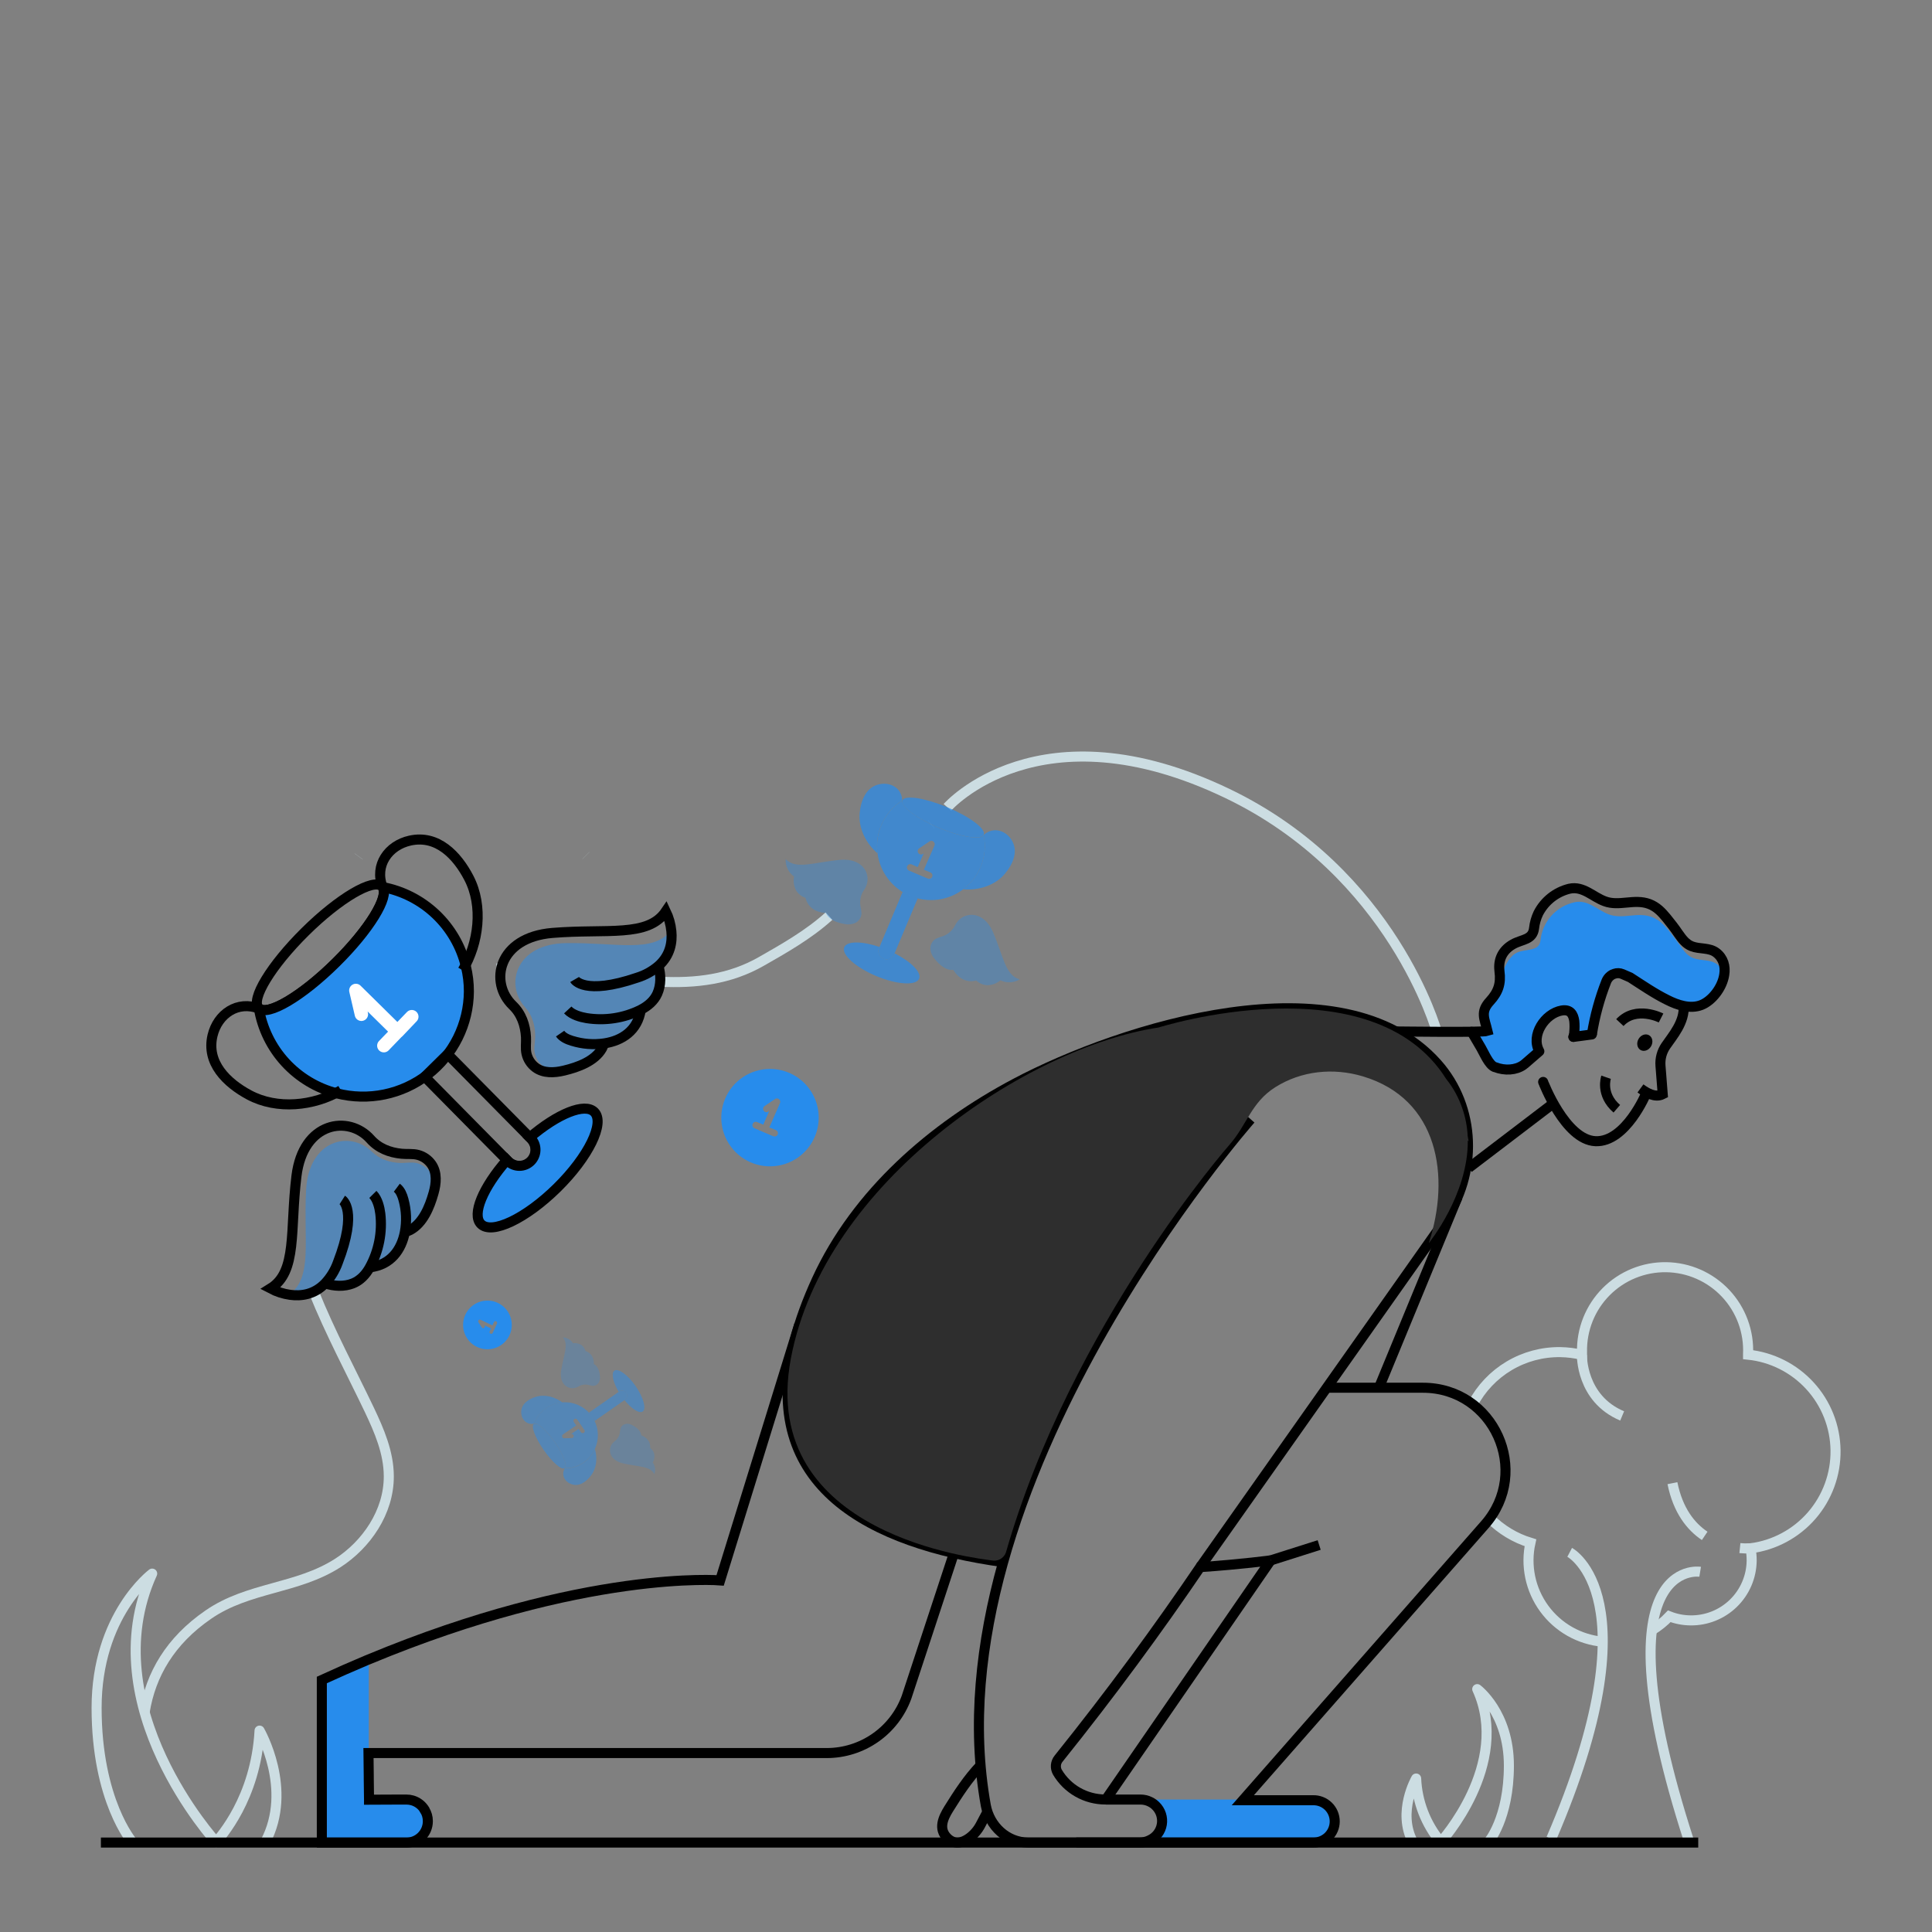
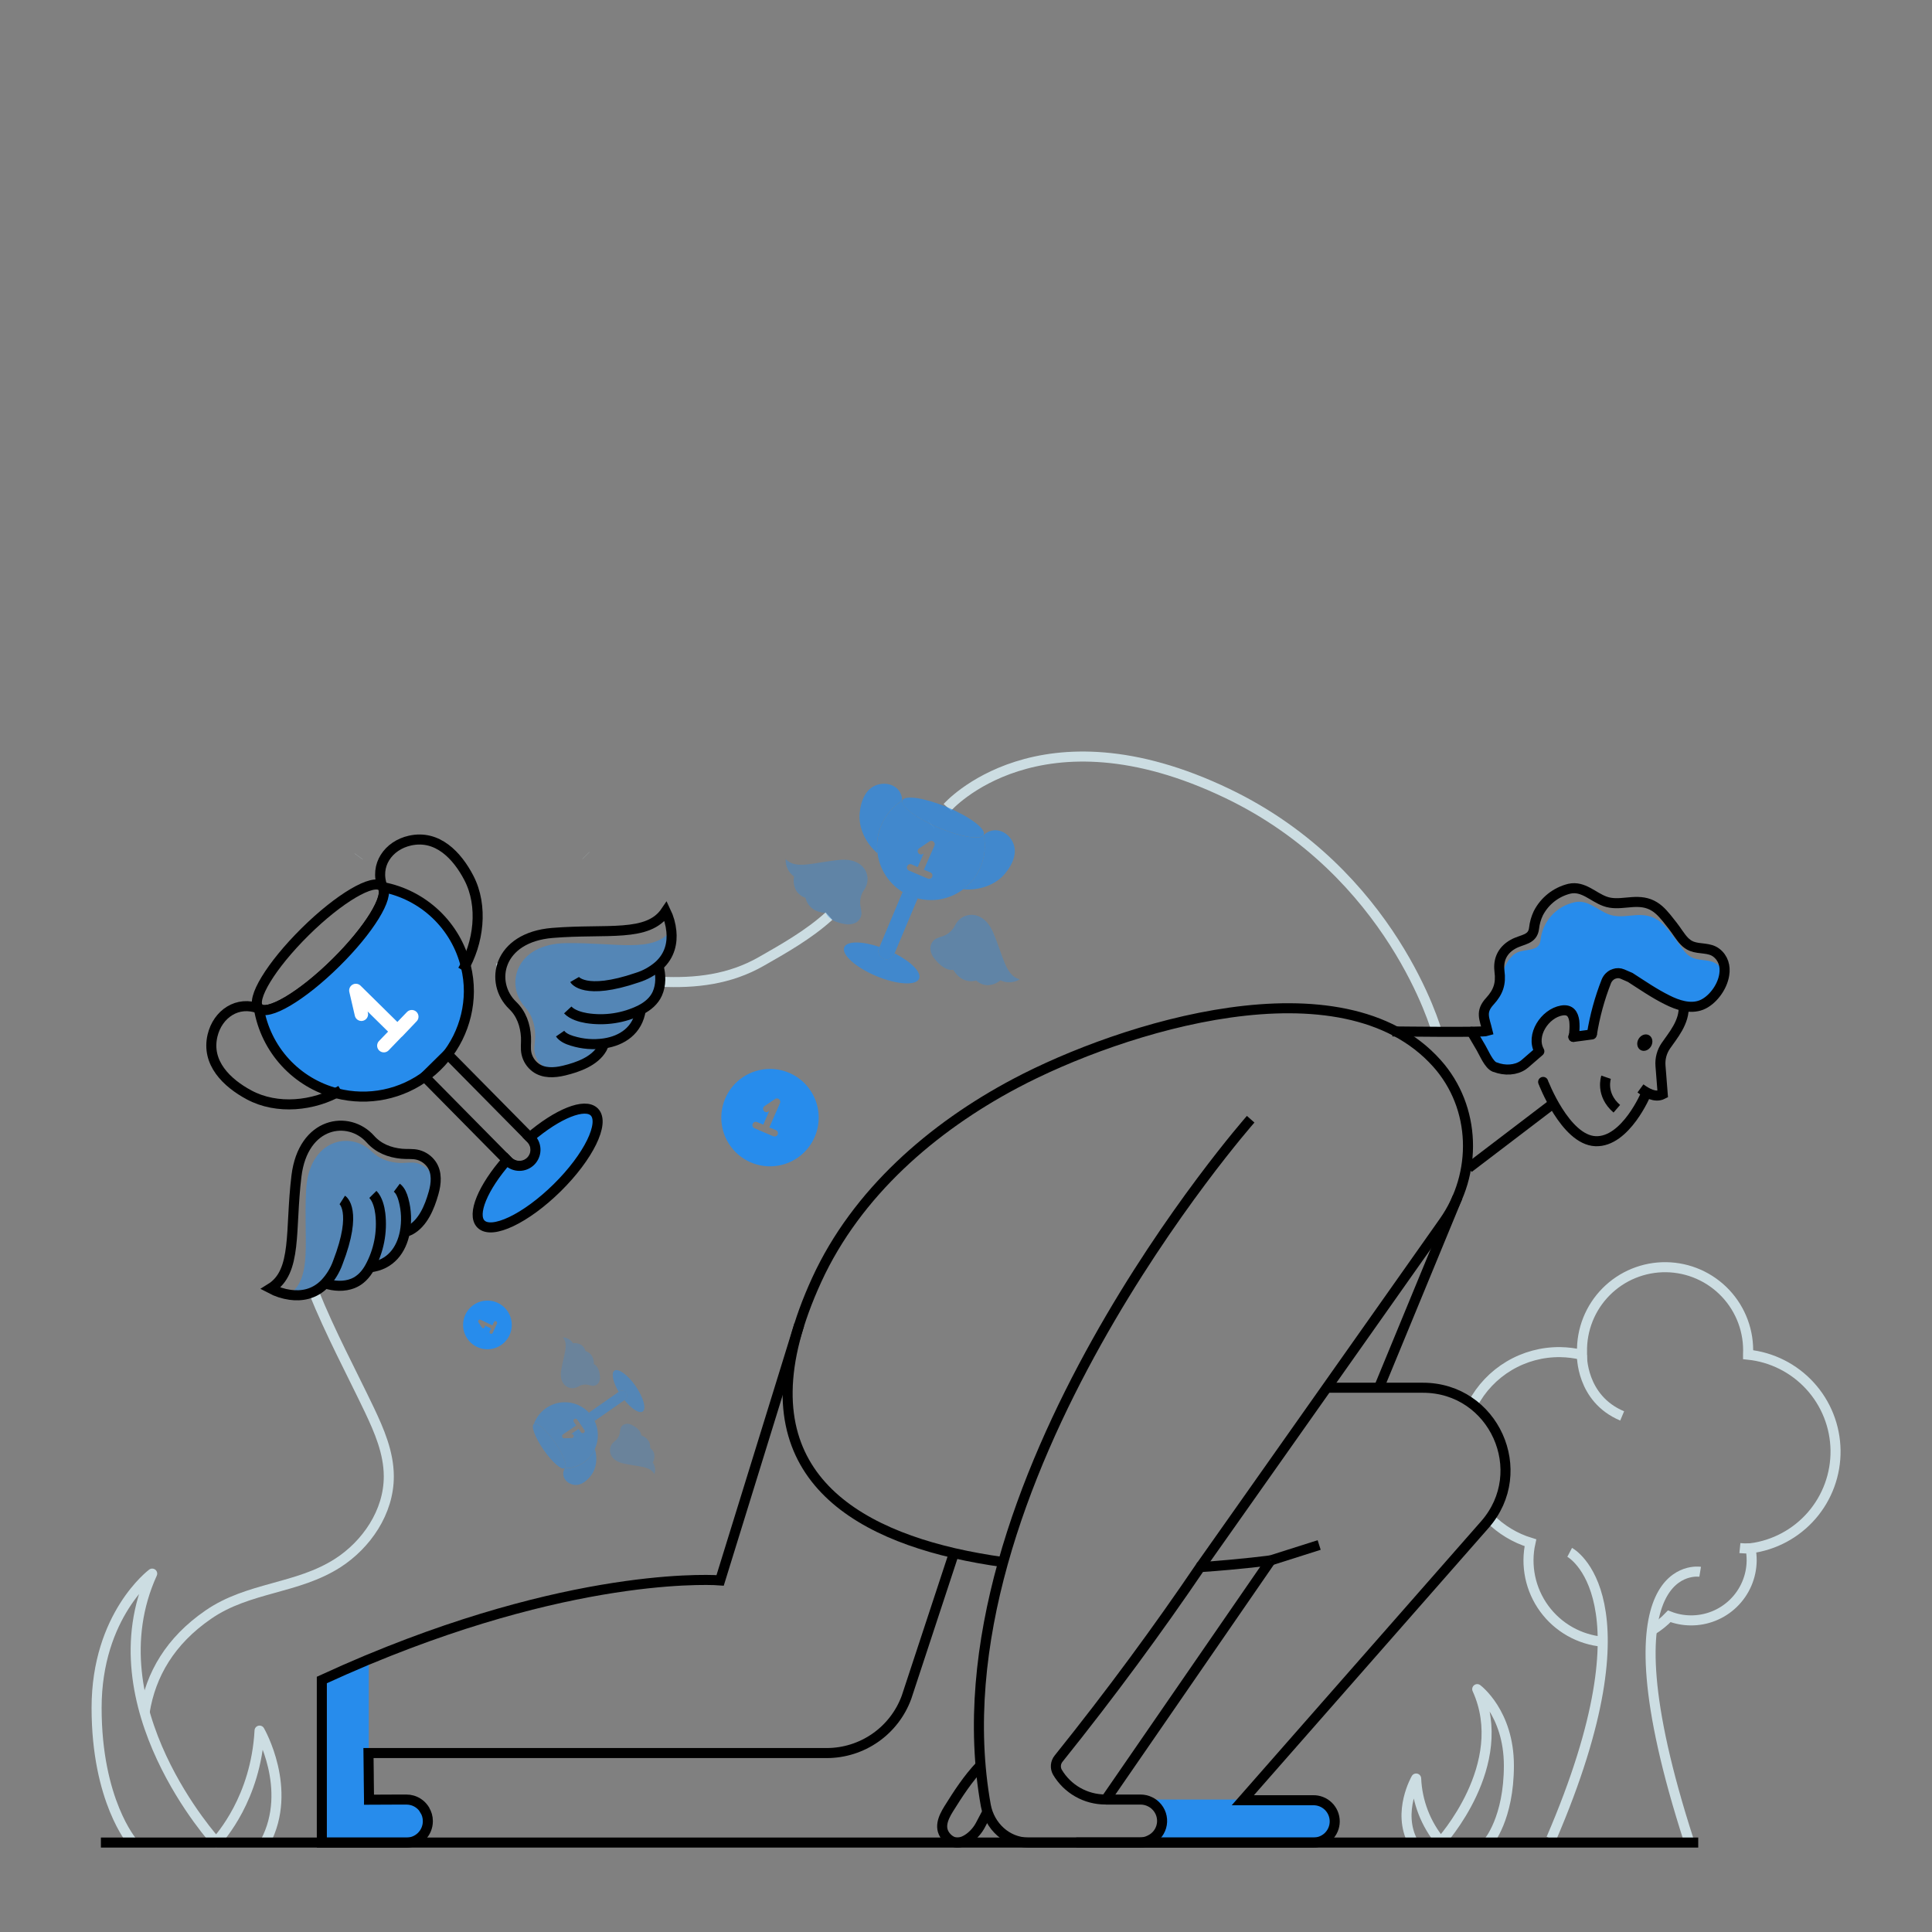
<svg xmlns="http://www.w3.org/2000/svg" width="1000" height="1000" viewBox="0 0 1000 1000" fill="none">
  <rect x="0" y="0" width="1000" height="1000" fill="#808080" stroke="none" />
  <g clip-path="url(#clip0_1_4162)">
    <path d="M490.37 417.86C490.37 417.86 537.71 363.86 635.29 410.7C721 451.83 743.71 534.06 743.71 534.06" stroke="#CCDDE2" stroke-width="5.2" stroke-miterlimit="10" />
    <path d="M771.15 785.87C777.004 791.751 784.216 796.099 792.15 798.53C790.849 804.394 790.814 810.469 792.046 816.348C793.278 822.227 795.749 827.776 799.295 832.625C802.841 837.474 807.38 841.511 812.609 844.467C817.838 847.424 823.637 849.232 829.62 849.77M854.46 844.15L855.02 843.84C858.325 841.829 861.351 839.391 864.02 836.59C867.505 837.953 871.208 838.671 874.95 838.71C879.058 838.767 883.137 838.014 886.953 836.494C890.77 834.975 894.25 832.718 897.195 829.853C900.14 826.988 902.491 823.572 904.115 819.798C905.739 816.024 906.604 811.968 906.66 807.86C906.677 805.696 906.479 803.535 906.07 801.41C918.345 799.827 929.61 793.789 937.723 784.443C945.836 775.097 950.232 763.095 950.074 750.72C949.916 738.345 945.215 726.459 936.866 717.323C928.517 708.187 917.101 702.438 904.79 701.17V700.97C905.068 695.204 904.183 689.44 902.186 684.023C900.19 678.607 897.123 673.647 893.168 669.441C889.214 665.235 884.453 661.869 879.169 659.542C873.886 657.215 868.188 655.977 862.415 655.899C856.643 655.822 850.914 656.908 845.57 659.092C840.226 661.277 835.377 664.515 831.311 668.614C827.246 672.712 824.047 677.588 821.906 682.949C819.765 688.311 818.726 694.048 818.85 699.82C818.85 700.31 818.85 700.82 818.85 701.28C815.177 700.394 811.418 699.918 807.64 699.86C798.32 699.73 789.146 702.184 781.136 706.95C773.126 711.716 766.593 718.607 762.26 726.86" stroke="#CCDDE2" stroke-width="5.2" stroke-miterlimit="10" />
-     <path d="M865.65 767.68C868.53 781.92 875.23 790.19 882.34 794.97" stroke="#CCDDE2" stroke-width="5.2" stroke-miterlimit="10" />
    <path d="M906 801.39C904.191 801.515 902.374 801.485 900.57 801.3" stroke="#CCDDE2" stroke-width="5.2" stroke-miterlimit="10" />
    <path d="M818.8 701.24C818.8 701.24 818.17 723.86 839.63 732.88" stroke="#CCDDE2" stroke-width="5.2" stroke-miterlimit="10" />
    <path d="M880 813.55C880 813.55 826.4 804.87 874.14 952.71" stroke="#CCDDE2" stroke-width="5.2" stroke-miterlimit="10" />
    <path d="M812.46 803.49C812.46 803.49 856.71 826.76 802.91 951.76" stroke="#CCDDE2" stroke-width="5.2" stroke-miterlimit="10" />
    <path d="M481.97 426.71L482.01 426.68" stroke="#CCDDE2" stroke-width="5.2" stroke-miterlimit="10" />
    <path d="M341.74 508.14C359.99 509.01 377.68 507.03 394.13 497.59C405.06 491.35 418.5 483.82 429.08 474.18" stroke="#CCDDE2" stroke-width="5.2" stroke-miterlimit="10" />
    <path d="M162.37 668.57C170.87 689.73 181.87 710.23 191.24 729.87C196.3 740.56 201.19 751.87 201.24 764.01C201.35 782.78 189.45 799.57 174.94 808.94C153.82 822.57 128.66 821.32 107.78 835.76C88.19 849.25 78 866.67 74.87 886.2" stroke="#CCDDE2" stroke-width="5.2" stroke-miterlimit="10" />
    <path d="M257.12 501.27C257.92 501.2 258.68 501.13 259.48 501.1" stroke="#CCDDE2" stroke-width="5.2" stroke-miterlimit="10" />
    <path d="M770.43 953.44C770.43 953.44 781 941.27 781 913.86C781 886.45 764.61 874.29 764.61 874.29C782.38 913.38 745.73 953.44 745.73 953.44C737.99 944.176 733.516 932.621 733 920.56C733 920.56 723 937.79 731.33 953.44" stroke="#CCDDE2" stroke-width="5.2" stroke-linejoin="round" />
    <path d="M68.53 953.44C68.53 953.44 50 932.07 50 884C50 835.93 78.77 814.5 78.77 814.5C47.56 883.14 111.92 953.5 111.92 953.5C113.92 950.86 132.4 931.02 134.35 895.76C134.35 895.76 151.91 926.02 137.28 953.5" stroke="#CCDDE2" stroke-width="5.2" stroke-linejoin="round" />
    <path d="M799 560.74L799.1 560.95" stroke="#CCDDE2" stroke-width="5.2" stroke-miterlimit="10" />
    <path d="M676.21 953.69H595.33V952.34C596.906 951.578 598.276 950.449 599.324 949.047C600.373 947.646 601.069 946.013 601.356 944.287C601.642 942.56 601.509 940.79 600.969 939.125C600.428 937.46 599.496 935.949 598.25 934.72C597.402 933.863 596.414 933.157 595.33 932.63V931.45H670.55C692.03 931.39 687.93 935.27 691.82 942.73C695.71 950.19 676.21 953.69 676.21 953.69Z" fill="#278CEC" />
    <path d="M219 949.6C215.6 952.38 210.33 953.69 210.33 953.69H166.58V869.56L189.52 859.46C189.725 859.402 189.923 859.321 190.11 859.22L190.87 858.87V931.45H207.52C209.494 931.458 211.465 931.598 213.42 931.87C217.86 932.6 219.07 934.23 219.8 936.76C219.8 936.76 219.87 936.76 219.8 936.83C220.29 938.46 220.6 940.41 221.44 942.73C222.58 945.61 221.16 947.9 219 949.6Z" fill="#278CEC" />
    <path d="M52.23 953.7H879" stroke="black" stroke-width="5.2" stroke-miterlimit="10" />
    <path d="M493.85 803.68L469.22 878.48C466.125 886.951 460.501 894.267 453.11 899.436C445.72 904.605 436.919 907.379 427.9 907.38H190.73L190.87 919.45V920.67L191.01 931.45V931.52L206.34 931.45H210.34C211.385 931.445 212.425 931.586 213.43 931.87C216.095 932.642 218.372 934.388 219.81 936.76C219.81 936.76 219.88 936.76 219.81 936.83C220.885 938.548 221.454 940.534 221.45 942.56V942.73C221.442 944.184 221.148 945.623 220.583 946.963C220.019 948.303 219.196 949.519 218.161 950.54C217.126 951.562 215.9 952.37 214.553 952.917C213.206 953.464 211.764 953.741 210.31 953.73H166.58V869.56C174.433 865.953 182.08 862.587 189.52 859.46C189.725 859.402 189.923 859.321 190.11 859.22L190.87 858.91C303 812.25 372.74 818 372.74 818L413.68 685.64" stroke="black" stroke-width="5.2" stroke-miterlimit="10" />
    <path d="M804.03 571.11L760.17 604.53" stroke="black" stroke-width="5.2" stroke-miterlimit="10" />
    <path d="M657.76 807.64L682.8 799.69" stroke="black" stroke-width="5.2" stroke-miterlimit="10" />
    <path d="M647.34 579.31C647.34 579.31 480.43 768.6 510.26 934.54C512.26 945.23 521.16 953.59 532.02 953.69H589.85C591.759 953.69 593.64 953.227 595.33 952.34C596.906 951.578 598.276 950.449 599.324 949.048C600.373 947.646 601.069 946.013 601.356 944.287C601.642 942.56 601.509 940.79 600.969 939.125C600.428 937.46 599.496 935.949 598.25 934.72C597.402 933.863 596.414 933.157 595.33 932.63C593.781 931.845 592.067 931.44 590.33 931.45H572.33" stroke="black" stroke-width="5.2" stroke-miterlimit="10" />
    <path d="M621.22 811.14L686.72 718.29L747.33 632.39C764.95 607.45 764.12 573.17 743.75 550.39C694.62 495.39 580.15 531.83 525.59 560.74C482.59 583.53 443.42 617.46 422.8 662.32C381.8 751.62 430.36 789.19 493.8 803.9C502.1 805.81 510.67 807.34 519.27 808.55" stroke="black" stroke-width="5.2" stroke-miterlimit="10" />
    <path d="M657.75 807.63C657.75 807.63 643.25 809.63 621.22 811.14C599.6 842.99 575.22 876.26 547.91 910.29C547.12 911.263 546.642 912.451 546.536 913.699C546.431 914.948 546.704 916.199 547.32 917.29C549.872 921.595 553.5 925.161 557.849 927.636C562.198 930.112 567.116 931.413 572.12 931.41H572.4L657.75 807.59" stroke="black" stroke-width="5.2" stroke-miterlimit="10" />
    <path d="M686.72 718.29H736.5C773.21 718.29 792.78 761.56 768.56 789.14L643.28 931.8H679.57C681.035 931.756 682.494 932.006 683.861 932.536C685.228 933.066 686.474 933.865 687.526 934.886C688.578 935.907 689.414 937.128 689.985 938.478C690.557 939.828 690.851 941.279 690.851 942.745C690.851 944.211 690.557 945.662 689.985 947.012C689.414 948.362 688.578 949.583 687.526 950.604C686.474 951.625 685.228 952.424 683.861 952.954C682.494 953.484 681.035 953.734 679.57 953.69H557.07" stroke="black" stroke-width="5.2" stroke-miterlimit="10" />
    <path d="M507.42 913.86C501 920.63 496 928.33 491.08 936.21C488.13 940.96 485.56 946.55 490.25 951.27C494.13 955.12 498.25 953.76 501.52 951.47C504.109 949.599 506.214 947.138 507.66 944.29L511.1 937.77" stroke="black" stroke-width="5.2" stroke-miterlimit="10" />
    <path d="M892.45 504.51C891.45 511.21 886.14 518.04 880.59 520.23C874.79 522.48 868.17 520.23 862.96 517.59C856.27 514.29 850.06 509.99 843.81 505.97L839.75 504.2C839.758 504.177 839.758 504.153 839.75 504.13C838.422 503.583 836.936 503.558 835.59 504.06C835.274 504.139 834.968 504.257 834.68 504.41C834.102 504.691 833.575 505.066 833.12 505.52C832.404 506.202 831.839 507.027 831.46 507.94C827.97 516.801 825.455 526.015 823.96 535.42L814.42 536.67C814.454 535.797 814.605 534.932 814.87 534.1C814.875 534.089 814.877 534.077 814.877 534.065C814.877 534.053 814.875 534.041 814.87 534.03C815.56 531.67 816.53 529.48 814.87 528.62C814.752 527.186 814.262 525.807 813.45 524.62C812.45 523.34 810.88 522.68 808.45 523.1C807.582 523.243 806.733 523.484 805.92 523.82C803.789 524.665 801.87 525.97 800.3 527.64C799.644 528.308 799.042 529.027 798.5 529.79C797.687 530.906 797.015 532.119 796.5 533.4C796.314 533.813 796.164 534.241 796.05 534.68C795.16 537.346 795.209 540.236 796.19 542.87C796.362 543.325 796.569 543.767 796.81 544.19L789.28 550.68C789.019 550.91 788.741 551.12 788.45 551.31C784.81 553.71 778.98 553.71 773.81 552.39C770.69 551.59 771.96 549.95 769.92 548.39C767.04 549.29 766.92 543.85 767.11 543.19C768.5 539.38 763.3 536.19 762.78 535.8C760.84 535.42 759.63 534.8 759 533.86H760.39C763.27 533.86 767.33 534.49 769.96 533.62C768.4 527.16 766.11 523.73 771.25 518.18C775.52 513.5 777.04 509.18 776.17 502.71C776.17 502.33 778.26 502.57 778.26 502.16C779.64 498.16 782.35 494.42 784.99 493.16C789.7 490.87 796.64 492.77 797.34 486.81C797.811 482.065 799.774 477.591 802.947 474.032C806.12 470.473 810.34 468.011 815 467C821.94 465.47 826.86 471.16 832.8 473.31C840.01 475.98 847.47 471.85 855.03 474.66C858.78 476.05 861.24 478.66 863.74 481.66C865.82 484.23 867.87 486.87 869.74 489.57C871.61 492.27 873.35 494.71 876.41 495.89C880.41 497.45 885.18 496.41 888.76 499.11C890.571 500.435 891.874 502.341 892.45 504.51Z" fill="#278CEC" />
    <path d="M761.73 534.08L766.61 542.41C768.26 545.22 770.61 551.08 773.61 552.31H773.67H773.75C778.98 554.39 784.66 553.89 788.38 551.31C788.691 551.115 788.982 550.891 789.25 550.64L796.76 544.14C792.12 535.85 799.64 524.53 808.36 523.03C812.82 522.28 814.36 525.03 814.85 528.53C815.03 530.359 815.03 532.201 814.85 534.03C814.85 534.61 814.78 535.13 814.73 535.68" stroke="black" stroke-width="5.2" stroke-linecap="round" stroke-linejoin="round" />
-     <path d="M859.76 526.91C859.76 526.91 846.86 520.3 838.44 529.29" stroke="black" stroke-width="5.2" stroke-miterlimit="10" />
    <path d="M849.1 563.36C852.28 565.68 856.71 568.36 860.62 566.36L859.46 551.55C859.191 547.925 860.165 544.318 862.22 541.32C865.64 536.26 872.12 529.06 871.45 520.41" stroke="black" stroke-width="5.2" stroke-miterlimit="10" />
    <path d="M854.613 541.515C855.816 539.397 855.331 536.851 853.53 535.828C851.729 534.805 849.294 535.693 848.091 537.81C846.888 539.928 847.373 542.474 849.174 543.497C850.974 544.52 853.41 543.633 854.613 541.515Z" fill="black" />
    <path d="M814.4 536.68C814.51 536.38 814.61 536.06 814.72 535.76C814.83 535.46 814.93 535.09 815.06 534.76" stroke="black" stroke-width="5.2" stroke-linecap="round" stroke-linejoin="round" />
    <path d="M814.39 536.69L817.66 536.27L823.94 535.43" stroke="black" stroke-width="5.2" stroke-linecap="round" stroke-linejoin="round" />
    <path d="M831.31 557.58C831.31 557.58 828.22 566.44 836.86 573.89" stroke="black" stroke-width="5.2" stroke-miterlimit="10" />
    <path d="M720.67 533.86C723.55 533.86 767.28 534.49 769.91 533.62C768.35 527.16 766.06 523.73 771.2 518.18C775.47 513.5 776.99 509.18 776.12 502.71C776.057 502.31 776.024 501.905 776.02 501.5C775.67 495.88 778.24 491.44 783.2 488.69C787.92 486.06 793.3 486.58 794.03 480.44C794.326 477.77 795.063 475.169 796.21 472.74C797.822 469.585 800.094 466.815 802.872 464.616C805.65 462.418 808.869 460.844 812.31 460C819.46 458.41 824.52 464.3 830.7 466.52C838.09 469.27 845.83 465.03 853.6 467.88C857.48 469.33 860.01 472.01 862.6 475.13C864.79 477.8 866.87 480.51 868.78 483.32C870.65 485.95 872.52 488.59 875.68 489.8C879.78 491.4 884.74 490.32 888.38 493.13C892.02 495.94 893.17 500.21 892.47 504.48C891.47 511.18 886.16 518.01 880.61 520.2C874.81 522.45 868.19 520.2 862.98 517.56C856.29 514.26 850.08 509.96 843.83 505.94L839.77 504.17C838.439 503.607 836.946 503.557 835.58 504.03C835.263 504.109 834.958 504.227 834.67 504.38C834.098 504.671 833.572 505.045 833.11 505.49C832.392 506.17 831.826 506.995 831.45 507.91C827.96 516.771 825.445 525.985 823.95 535.39" stroke="black" stroke-width="5.2" stroke-miterlimit="10" />
    <path d="M798.73 560C798.73 560 810.11 590 825.81 590.68C841.51 591.36 852.09 565.87 852.09 565.87" stroke="black" stroke-width="5.2" stroke-linecap="round" stroke-linejoin="round" />
    <path d="M754.48 619.5L713.73 718.29" stroke="black" stroke-width="5.2" stroke-miterlimit="10" />
-     <path d="M759.73 590.29L760.16 590.7C760.01 589.7 759.83 588.84 759.65 587.92C759.422 583.15 758.52 578.437 756.97 573.92C755.108 568.33 752.267 563.116 748.58 558.52C709.93 496.96 599.65 531.84 599.65 531.84C532.65 541.84 426.65 611.21 409.35 703.16C392.05 795.11 507.58 806.71 513.24 807.66C514.747 807.986 516.32 807.762 517.676 807.029C519.031 806.295 520.079 805.1 520.63 803.66C554.48 685.66 636.41 592.48 636.42 592.47C645.42 582.21 647.65 570.59 660.05 562.76C673.61 554.19 690.13 552.56 705.38 557.11C744.61 568.81 750.85 608.94 739.53 643.44C739.53 643.44 760 618.34 759.73 590.29Z" fill="#2E2E2E" />
    <path d="M185.65 443.26L185.62 443.3" stroke="#CCDDE2" stroke-width="5.2" stroke-miterlimit="10" />
    <path d="M303.33 442.81L303.3 442.78" stroke="#CCDDE2" stroke-width="5.2" stroke-miterlimit="10" />
    <path d="M173.75 498.32C156.13 515.74 138.29 526.25 133.92 521.81C129.55 517.37 140.31 499.71 157.92 482.29C175.53 464.87 193.34 454.4 197.71 458.81C197.808 458.891 197.881 458.999 197.92 459.12C201.64 464 191 481.32 173.75 498.32Z" stroke="black" stroke-width="5.2" stroke-miterlimit="10" />
    <path d="M242.69 513.24C242.625 521.554 240.669 529.744 236.97 537.191C233.272 544.637 227.927 551.144 221.341 556.219C214.755 561.294 207.101 564.804 198.958 566.483C190.815 568.162 182.396 567.966 174.34 565.91C164.094 563.268 154.832 557.715 147.674 549.923C140.515 542.131 135.766 532.433 134 522C133.982 521.941 133.982 521.878 134 521.82C138.37 526.26 156.21 515.75 173.83 498.33C191.07 481.33 201.72 464.02 198.01 459.13H198C208.372 461.086 217.959 465.996 225.608 473.269C233.257 480.542 238.643 489.87 241.12 500.13C242.178 504.419 242.705 508.822 242.69 513.24Z" fill="#278CEC" />
    <path d="M198 459.09C193.71 447.87 201 437.57 212.2 435.09C226.41 431.92 236.63 442.78 242.68 454.4C250.25 468.95 247.86 488.18 239.46 502.22" stroke="black" stroke-width="5.2" stroke-miterlimit="10" />
    <path d="M134.2 522.11C123 517.68 112.64 524.85 110 536C106.65 550.16 117.38 560.52 128.93 566.72C143.38 574.47 162.3 572.58 176.45 564.36" stroke="black" stroke-width="5.2" stroke-miterlimit="10" />
    <path d="M231.68 545.65L275 589.53C276.516 591.107 277.351 593.217 277.322 595.405C277.294 597.592 276.405 599.681 274.849 601.218C273.292 602.755 271.192 603.617 269.005 603.617C266.817 603.617 264.717 602.756 263.16 601.22L219.83 557.33L231.68 545.65Z" stroke="black" stroke-width="5.2" stroke-miterlimit="10" />
    <path d="M307.63 575.58C313.2 581.23 304.63 598.78 288.38 614.79C272.13 630.8 254.5 639.19 248.93 633.55C244.04 628.6 250.01 614.55 262.4 600.42L263.18 601.22C264.752 602.678 266.827 603.472 268.971 603.437C271.115 603.403 273.162 602.542 274.687 601.034C276.211 599.526 277.095 597.488 277.153 595.345C277.212 593.201 276.44 591.118 275 589.53L274.21 588.74C288.57 576.46 302.74 570.64 307.63 575.58Z" fill="#278CEC" />
    <path d="M242.69 513.24C242.625 521.554 240.669 529.744 236.97 537.191C233.272 544.637 227.927 551.144 221.341 556.219C214.755 561.294 207.101 564.804 198.958 566.483C190.815 568.162 182.396 567.966 174.34 565.91C164.094 563.268 154.832 557.715 147.674 549.923C140.515 542.131 135.766 532.433 134 522C133.982 521.941 133.982 521.878 134 521.82C138.37 526.26 156.21 515.75 173.83 498.33C191.07 481.33 201.72 464.02 198.01 459.13H198C208.372 461.086 217.959 465.996 225.608 473.269C233.257 480.542 238.643 489.87 241.12 500.13C242.178 504.419 242.705 508.822 242.69 513.24Z" stroke="black" stroke-width="5.2" stroke-miterlimit="10" />
    <path d="M307.63 575.58C313.2 581.23 304.63 598.78 288.38 614.79C272.13 630.8 254.5 639.19 248.93 633.55C244.04 628.6 250.01 614.55 262.4 600.42L263.18 601.22C264.752 602.678 266.827 603.472 268.971 603.437C271.115 603.403 273.162 602.542 274.687 601.034C276.211 599.526 277.095 597.488 277.153 595.345C277.212 593.201 276.44 591.118 275 589.53L274.21 588.74C288.57 576.46 302.74 570.64 307.63 575.58Z" stroke="black" stroke-width="5.2" stroke-miterlimit="10" />
    <path d="M187.05 524.98L184.19 512.66L205.79 533.95L213.14 526.23L198.67 541.24" stroke="white" stroke-width="6.94" stroke-linecap="round" stroke-linejoin="round" />
    <g opacity="0.5">
      <path d="M340.84 499.92C342.16 504.6 342.26 509.84 340.25 514.32C338.58 518.06 335.36 520.77 331.64 522.68C330.05 533.4 321.96 538.68 312.7 540.09C312.39 540.93 311.94 542 311.59 542.7C307.81 549.29 299.17 552.38 292.13 554.08C288.07 554.53 283.66 554.15 280.54 551.4C278.524 549.639 277.175 547.238 276.72 544.6C276.31 541.97 276.97 539.33 277.03 536.73C277.1 531 275.58 525.52 271.69 521.22C261.32 509.7 266.8 488.54 292.96 488.16C319.12 487.78 338.1 493.53 347.36 481.6C347.417 481.723 347.464 481.85 347.5 481.98C348.05 487.57 347 494.44 340.84 499.92Z" fill="#278CEC" />
    </g>
    <path d="M293.86 522.75C296.22 525.28 300.52 526.46 303.61 526.98C313.163 528.489 322.95 526.986 331.61 522.68C335.33 520.77 338.55 518.06 340.22 514.32C342.22 509.84 342.13 504.6 340.81 499.92" stroke="black" stroke-width="5.2" stroke-miterlimit="10" />
    <path d="M289.91 535C291.22 536.91 293.72 538 295.91 538.68C295.996 538.693 296.08 538.717 296.16 538.75C301.519 540.419 307.185 540.867 312.74 540.06C322 538.68 330.09 533.37 331.68 522.65" stroke="black" stroke-width="5.2" stroke-miterlimit="10" />
    <path d="M312.8 539.71C312.8 539.82 312.73 539.96 312.7 540.09C312.39 540.93 311.94 542 311.59 542.7C307.81 549.29 299.17 552.38 292.13 554.08L291.71 554.18C286.92 555.32 281.3 555.64 277.14 552.51C274.814 550.755 273.178 548.239 272.52 545.4C271.87 542.59 272.42 539.68 272.25 536.83C271.9 530.59 269.89 524.76 265.31 520.35C253.17 508.63 257.57 485.21 285.95 482.88C314.33 480.55 335.42 485.38 344.62 471.71C346.17 474.947 347.145 478.429 347.5 482C348.05 487.59 347.01 494.46 340.84 499.94C337.646 502.681 333.927 504.743 329.91 506C302.29 515.44 297.4 507 297.4 507" stroke="black" stroke-width="5.2" stroke-miterlimit="10" />
    <g opacity="0.5">
      <path d="M168.29 664.25C172.91 665.76 178.14 666.07 182.7 664.25C186.51 662.73 189.34 659.61 191.39 655.98C202.17 654.81 207.79 646.98 209.55 637.74C210.39 637.47 211.48 637.06 212.19 636.74C218.93 633.22 222.36 624.74 224.34 617.74C224.95 613.74 224.74 609.29 222.13 606.06C220.443 603.98 218.097 602.537 215.48 601.97C212.86 601.45 210.2 601.97 207.6 601.97C201.88 601.82 196.46 600.07 192.32 595.97C181.22 585.15 159.86 589.78 158.44 615.91C157.02 642.04 162 661.26 149.72 670C149.842 670.064 149.969 670.118 150.1 670.16C155.66 671 162.56 670.21 168.29 664.25Z" fill="#278CEC" />
    </g>
    <path d="M193 618.22C195.44 620.68 196.45 625.03 196.84 628.13C197.975 637.761 196.07 647.506 191.39 656C189.39 659.63 186.51 662.75 182.7 664.27C178.14 666.1 172.91 665.79 168.29 664.27" stroke="black" stroke-width="5.2" stroke-miterlimit="10" />
    <path d="M205.39 614.76C207.25 616.15 208.22 618.69 208.83 620.87C208.83 620.97 208.83 621.04 208.89 621.11C210.344 626.532 210.569 632.21 209.55 637.73C207.79 646.94 202.17 654.8 191.39 655.97" stroke="black" stroke-width="5.2" stroke-miterlimit="10" />
    <path d="M209.16 637.82L209.55 637.73C210.39 637.46 211.48 637.05 212.19 636.73C218.93 633.21 222.36 624.73 224.34 617.73L224.46 617.32C225.79 612.58 226.33 606.98 223.37 602.69C221.706 600.301 219.257 598.571 216.45 597.8C213.67 597.03 210.73 597.47 207.9 597.18C201.67 596.59 195.9 594.35 191.7 589.6C180.47 577 156.89 580.47 153.44 608.73C149.99 636.99 154 658.27 140 666.91C143.167 668.588 146.601 669.701 150.15 670.2C155.71 670.97 162.61 670.2 168.34 664.2C171.208 661.121 173.42 657.491 174.84 653.53C185.36 626.31 177.17 621.08 177.17 621.08" stroke="black" stroke-width="5.2" stroke-miterlimit="10" />
    <g opacity="0.71">
      <path d="M485.91 428.44C474.27 423.55 465.83 417.21 467.07 414.29C468.31 411.37 478.72 412.97 490.37 417.86C502.02 422.75 510.42 429.08 509.2 432C509.181 432.061 509.147 432.116 509.1 432.16C507.52 434.86 497.29 433.23 485.91 428.44Z" fill="#278CEC" />
      <path d="M520.08 452.31C515.08 458.31 506.37 461.02 498.53 460.31C502.787 457.119 506.047 452.781 507.927 447.805C509.808 442.828 510.232 437.419 509.15 432.21C513.63 428.02 519.87 429.44 523.24 434.21C527.47 440.27 524.38 447.21 520.08 452.31Z" fill="#278CEC" />
      <path d="M467 414.35C462.458 417.188 458.833 421.279 456.562 426.13C454.291 430.98 453.471 436.384 454.2 441.69C448.2 436.59 444.2 428.54 444.97 420.74C445.63 414.07 448.41 407 455.73 405.82C461.44 404.85 466.82 408.28 467 414.35Z" fill="#278CEC" />
      <path d="M475 465L462.81 494C462.374 495.037 461.543 495.858 460.502 496.283C459.46 496.708 458.292 496.701 457.255 496.265C456.218 495.829 455.397 494.998 454.972 493.957C454.547 492.915 454.554 491.747 454.99 490.71L467.18 461.71L475 465Z" fill="#278CEC" />
      <path d="M475.72 506.57C474.16 510.3 464.21 509.68 453.5 505.18C442.79 500.68 435.39 494 437 490.27C438.37 487 446.14 487.07 455.22 490.14L455 490.66C454.564 491.697 454.557 492.865 454.982 493.907C455.407 494.948 456.228 495.779 457.265 496.215C458.302 496.651 459.47 496.658 460.512 496.233C461.553 495.808 462.384 494.987 462.82 493.95L463.04 493.42C471.58 497.77 477.1 503.3 475.72 506.57Z" fill="#278CEC" />
      <g opacity="0.5">
        <path d="M517.84 507.41C515.903 509.03 513.465 509.927 510.94 509.95C508.844 509.812 506.86 508.958 505.32 507.53C499.96 508.88 495.89 506.11 493.42 502.02C492.97 502.02 492.37 502.02 491.98 502.02C488.14 501.52 484.98 498.02 482.82 495.08C481.82 493.26 481.13 491.08 481.82 489.08C482.259 487.792 483.123 486.692 484.27 485.96C485.48 485.376 486.742 484.907 488.04 484.56C490.763 483.584 493.005 481.597 494.3 479.01C497.69 471.88 508.73 470.32 514.02 482.56C519.31 494.8 520.31 504.86 527.74 506.89C527.694 506.941 527.644 506.988 527.59 507.03C526.121 507.889 524.463 508.373 522.763 508.44C521.062 508.506 519.371 508.152 517.84 507.41Z" fill="#278CEC" />
      </g>
      <g opacity="0.5">
        <path d="M411 453.68C410.506 456.155 410.888 458.725 412.08 460.95C413.207 462.718 414.904 464.048 416.89 464.72C418.29 470.07 422.67 472.32 427.44 472.52C427.65 472.92 427.93 473.44 428.15 473.77C430.42 476.91 434.97 478.01 438.63 478.48C440.71 478.48 442.92 478.06 444.36 476.48C445.283 475.478 445.834 474.19 445.92 472.83C445.849 471.482 445.655 470.143 445.34 468.83C444.888 465.975 445.554 463.056 447.2 460.68C451.83 454.28 447.9 443.85 434.62 445.08C421.34 446.31 412.04 450.26 406.69 444.72L406.64 444.92C406.588 446.626 406.959 448.319 407.719 449.848C408.48 451.376 409.607 452.693 411 453.68Z" fill="#278CEC" />
      </g>
      <path d="M509.15 432.22C507.45 434.9 497.29 433.22 485.94 428.48C475 423.86 467 418 467 414.87C466.997 414.669 467.031 414.469 467.1 414.28C467.1 414.28 467.03 414.28 467.03 414.35C462.488 417.188 458.863 421.279 456.592 426.13C454.321 430.98 453.501 436.384 454.23 441.69C454.23 441.76 454.23 441.86 454.23 441.93C454.831 446.125 456.38 450.128 458.758 453.636C461.136 457.143 464.282 460.063 467.957 462.173C471.632 464.284 475.739 465.53 479.968 465.817C484.196 466.104 488.434 465.425 492.36 463.83C494.446 462.965 496.423 461.857 498.25 460.53C498.36 460.46 498.43 460.39 498.53 460.32C502.787 457.129 506.047 452.791 507.927 447.815C509.808 442.838 510.232 437.429 509.15 432.22ZM483.68 437.63L478.2 450.16L481.6 451.58C482.023 451.764 482.355 452.109 482.524 452.539C482.693 452.968 482.684 453.447 482.5 453.87C482.361 454.182 482.131 454.444 481.84 454.623C481.549 454.801 481.211 454.887 480.87 454.87C480.659 454.868 480.449 454.83 480.25 454.76L475.25 452.65C475.14 452.65 475.04 452.54 474.93 452.51L470.49 450.6C470.279 450.516 470.088 450.39 469.926 450.231C469.765 450.071 469.637 449.881 469.551 449.671C469.464 449.461 469.42 449.237 469.422 449.01C469.423 448.783 469.47 448.558 469.56 448.35C469.646 448.136 469.775 447.942 469.937 447.778C470.1 447.615 470.294 447.485 470.507 447.398C470.72 447.31 470.949 447.266 471.18 447.268C471.41 447.27 471.638 447.319 471.85 447.41L475 448.8L478.09 441.73L477.7 441.97C477.513 442.097 477.302 442.187 477.081 442.233C476.859 442.279 476.631 442.281 476.408 442.239C476.186 442.196 475.974 442.111 475.785 441.987C475.595 441.862 475.432 441.702 475.305 441.515C475.178 441.328 475.088 441.118 475.042 440.896C474.996 440.674 474.994 440.446 475.036 440.223C475.079 440.001 475.164 439.789 475.289 439.6C475.413 439.41 475.573 439.247 475.76 439.12L481.1 435.51C481.41 435.291 481.785 435.183 482.164 435.203C482.543 435.223 482.905 435.37 483.19 435.62C483.473 435.86 483.673 436.184 483.762 436.545C483.85 436.907 483.821 437.286 483.68 437.63Z" fill="#278CEC" />
    </g>
    <g opacity="0.5">
      <path d="M287.18 746.49C291.59 752.83 293.87 758.87 292.27 759.97C290.67 761.07 285.82 756.84 281.41 750.5C277 744.16 274.72 738.13 276.31 737.02H276.42C278.12 736.09 282.87 740.29 287.18 746.49Z" fill="#278CEC" />
-       <path d="M277.34 723C281.91 721.55 287.27 723 291.1 725.92C287.858 726.166 284.754 727.331 282.152 729.28C279.55 731.228 277.558 733.879 276.41 736.92C272.72 737.62 269.96 734.84 269.79 731.26C269.58 726.77 273.45 724.2 277.34 723Z" fill="#278CEC" />
      <path d="M292.34 760C295.844 760.036 299.274 758.988 302.16 757C304.675 755.233 306.66 752.813 307.9 750C309.33 754.6 308.78 760.08 305.81 763.85C303.29 767.08 299.53 769.85 295.37 768.04C292.09 766.69 290.44 763.16 292.34 760Z" fill="#278CEC" />
      <path d="M304.79 731.2L320.58 720.2C321.145 719.802 321.845 719.645 322.526 719.763C323.206 719.881 323.812 720.265 324.21 720.83C324.608 721.395 324.765 722.095 324.647 722.775C324.529 723.456 324.145 724.062 323.58 724.46L307.8 735.46L304.79 731.2Z" fill="#278CEC" />
      <path d="M318 709.46C320 708.05 325 711.63 329 717.46C333 723.29 334.7 729.17 332.67 730.58C330.89 731.82 326.89 729.24 323.21 724.68L323.49 724.48C324.055 724.082 324.439 723.476 324.557 722.796C324.675 722.115 324.518 721.415 324.12 720.85C323.722 720.285 323.116 719.901 322.436 719.783C321.755 719.665 321.055 719.822 320.49 720.22L320.2 720.42C317.29 715.37 316.25 710.7 318 709.46Z" fill="#278CEC" />
      <g opacity="0.5">
        <path d="M296.55 695.24C298.078 695.037 299.629 695.369 300.94 696.18C301.973 696.942 302.717 698.031 303.05 699.27C306.26 700.33 307.46 703.1 307.39 706.02C307.646 706.165 307.893 706.325 308.13 706.5C309.96 708.01 310.45 710.83 310.6 713.08C310.609 713.719 310.485 714.352 310.238 714.941C309.99 715.529 309.623 716.06 309.16 716.5C308.513 717.026 307.704 717.312 306.87 717.31C306.053 717.215 305.246 717.044 304.46 716.8C302.751 716.424 300.963 716.714 299.46 717.61C295.37 720.19 289.16 717.38 290.46 709.32C291.76 701.26 294.51 695.74 291.34 692.26H291.46C292.487 692.305 293.488 692.599 294.375 693.119C295.262 693.638 296.009 694.366 296.55 695.24Z" fill="#278CEC" />
      </g>
      <g opacity="0.5">
        <path d="M337.86 757C338.621 755.657 338.893 754.091 338.63 752.57C338.312 751.326 337.578 750.229 336.55 749.46C336.76 746.08 334.64 743.94 331.91 742.91C331.91 742.64 331.8 742.28 331.74 742.04C331.02 739.79 328.59 738.28 326.55 737.3C325.961 737.054 325.327 736.933 324.689 736.943C324.05 736.953 323.421 737.095 322.84 737.36C322.114 737.766 321.55 738.408 321.24 739.18C321.026 739.975 320.885 740.789 320.82 741.61C320.528 743.355 319.58 744.922 318.17 745.99C314.26 748.82 314.55 755.63 322.5 757.45C330.45 759.27 336.61 758.76 338.66 763.01C338.684 762.976 338.704 762.939 338.72 762.9C339.076 761.922 339.184 760.871 339.033 759.842C338.883 758.812 338.48 757.836 337.86 757Z" fill="#278CEC" />
      </g>
      <path d="M276.41 736.93C278.16 736.1 282.87 740.29 287.17 746.46C291.28 752.39 293.54 758.06 292.51 759.68C292.447 759.784 292.366 759.875 292.27 759.95C292.27 759.95 292.27 759.95 292.33 759.95C295.834 759.986 299.264 758.938 302.15 756.95C304.662 755.198 306.65 752.796 307.9 750C307.9 750 307.9 749.9 307.96 749.87C309.021 747.506 309.531 744.932 309.451 742.342C309.37 739.752 308.701 737.215 307.495 734.922C306.289 732.628 304.576 730.64 302.488 729.106C300.399 727.573 297.989 726.534 295.44 726.07C294.077 725.829 292.691 725.752 291.31 725.84H291.1C287.858 726.085 284.754 727.251 282.152 729.199C279.55 731.148 277.558 733.799 276.41 736.84V736.93ZM291.34 742.47L298.27 737.8L297 736C296.843 735.765 296.786 735.477 296.84 735.2C296.894 734.923 297.056 734.678 297.29 734.52C297.461 734.395 297.668 734.327 297.88 734.327C298.092 734.327 298.299 734.395 298.47 734.52C298.58 734.586 298.678 734.671 298.76 734.77L300.66 737.51C300.71 737.57 300.74 737.64 300.78 737.69L302.45 740.13C302.537 740.241 302.6 740.369 302.635 740.505C302.669 740.642 302.674 740.784 302.649 740.923C302.625 741.062 302.571 741.194 302.492 741.311C302.413 741.427 302.31 741.526 302.19 741.6C302.075 741.681 301.945 741.739 301.807 741.77C301.669 741.8 301.527 741.803 301.388 741.778C301.25 741.753 301.117 741.7 300.999 741.623C300.881 741.546 300.779 741.447 300.7 741.33L299.5 739.59L295.59 742.24H295.86C295.998 742.235 296.135 742.258 296.265 742.306C296.394 742.355 296.512 742.428 296.613 742.523C296.713 742.617 296.795 742.73 296.852 742.856C296.909 742.981 296.94 743.117 296.945 743.255C296.95 743.393 296.927 743.53 296.879 743.659C296.83 743.789 296.756 743.907 296.662 744.008C296.568 744.108 296.455 744.19 296.329 744.247C296.204 744.304 296.068 744.335 295.93 744.34L291.99 744.46C291.764 744.468 291.543 744.399 291.361 744.264C291.179 744.13 291.049 743.938 290.99 743.72C290.905 743.502 290.893 743.262 290.956 743.036C291.019 742.811 291.154 742.612 291.34 742.47Z" fill="#278CEC" />
    </g>
    <path d="M398.57 553.28C393.582 553.276 388.705 554.752 384.557 557.52C380.408 560.289 377.173 564.226 375.263 568.833C373.352 573.441 372.851 578.511 373.823 583.403C374.796 588.295 377.197 592.789 380.724 596.316C384.251 599.843 388.745 602.244 393.637 603.217C398.529 604.189 403.599 603.688 408.207 601.777C412.814 599.867 416.751 596.632 419.52 592.483C422.288 588.335 423.764 583.458 423.76 578.47C423.76 575.162 423.108 571.886 421.843 568.83C420.577 565.774 418.721 562.997 416.382 560.658C414.043 558.319 411.266 556.463 408.21 555.197C405.154 553.932 401.878 553.28 398.57 553.28ZM403.7 571L398.22 583.53L401.62 584.95C402.043 585.134 402.375 585.479 402.544 585.909C402.713 586.338 402.704 586.817 402.52 587.24C402.381 587.552 402.151 587.814 401.86 587.993C401.569 588.171 401.231 588.257 400.89 588.24C400.679 588.238 400.469 588.2 400.27 588.13L395.27 586.02C395.16 586.02 395.06 585.91 394.96 585.88L390.51 583.97C390.299 583.886 390.108 583.76 389.946 583.601C389.785 583.441 389.657 583.251 389.571 583.041C389.484 582.831 389.44 582.606 389.442 582.38C389.443 582.153 389.49 581.928 389.58 581.72C389.666 581.506 389.795 581.312 389.957 581.148C390.12 580.985 390.314 580.855 390.527 580.768C390.74 580.68 390.969 580.636 391.2 580.638C391.43 580.64 391.658 580.689 391.87 580.78L395.06 582.13L398.15 575.06L397.77 575.3C397.584 575.445 397.37 575.551 397.141 575.61C396.912 575.67 396.674 575.682 396.44 575.645C396.207 575.609 395.983 575.525 395.783 575.399C395.583 575.273 395.412 575.108 395.278 574.913C395.145 574.718 395.053 574.498 395.008 574.266C394.963 574.034 394.966 573.795 395.016 573.564C395.067 573.333 395.165 573.116 395.303 572.924C395.441 572.732 395.617 572.571 395.82 572.45L401.17 568.84C401.478 568.62 401.851 568.511 402.229 568.531C402.607 568.551 402.967 568.699 403.25 568.95C403.535 569.198 403.733 569.531 403.814 569.901C403.895 570.27 403.855 570.655 403.7 571Z" fill="#278CEC" />
    <path d="M239.7 685.42C239.63 687.912 240.3 690.368 241.626 692.478C242.952 694.589 244.874 696.259 247.149 697.277C249.424 698.295 251.95 698.615 254.407 698.197C256.865 697.779 259.143 696.642 260.953 694.929C262.764 693.216 264.026 691.005 264.58 688.575C265.134 686.144 264.954 683.605 264.064 681.276C263.174 678.948 261.614 676.936 259.58 675.495C257.547 674.054 255.132 673.248 252.64 673.18C249.301 673.089 246.063 674.326 243.636 676.622C241.21 678.917 239.794 682.081 239.7 685.42ZM248.7 683.1L254.89 686.01L255.65 684.33C255.748 684.123 255.923 683.962 256.139 683.884C256.354 683.805 256.592 683.814 256.8 683.91C256.959 683.98 257.092 684.097 257.182 684.246C257.271 684.394 257.313 684.567 257.3 684.74C257.299 684.846 257.279 684.951 257.24 685.05L256.11 687.54L256.04 687.69L255.04 689.88C254.996 689.985 254.93 690.08 254.849 690.159C254.767 690.239 254.67 690.301 254.563 690.342C254.457 690.383 254.343 690.402 254.229 690.398C254.115 690.395 254.003 690.368 253.9 690.32C253.794 690.274 253.699 690.207 253.62 690.123C253.54 690.039 253.479 689.94 253.439 689.831C253.399 689.723 253.381 689.608 253.386 689.492C253.391 689.377 253.42 689.264 253.47 689.16L254.19 687.59L250.69 685.95L250.81 686.14C250.871 686.235 250.913 686.342 250.933 686.453C250.953 686.564 250.951 686.678 250.926 686.789C250.902 686.899 250.857 687.004 250.792 687.097C250.727 687.19 250.645 687.269 250.55 687.33C250.455 687.391 250.348 687.433 250.237 687.453C250.126 687.473 250.012 687.471 249.901 687.447C249.791 687.422 249.686 687.377 249.593 687.312C249.5 687.248 249.421 687.165 249.36 687.07L247.63 684.35C247.532 684.197 247.487 684.017 247.502 683.837C247.516 683.656 247.589 683.485 247.71 683.35C247.824 683.219 247.974 683.126 248.142 683.081C248.309 683.037 248.486 683.043 248.65 683.1H248.7Z" fill="#278CEC" />
  </g>
  <defs>
    <clipPath id="clip0_1_4162">
      <rect width="1000" height="1000" fill="white" />
    </clipPath>
  </defs>
</svg>